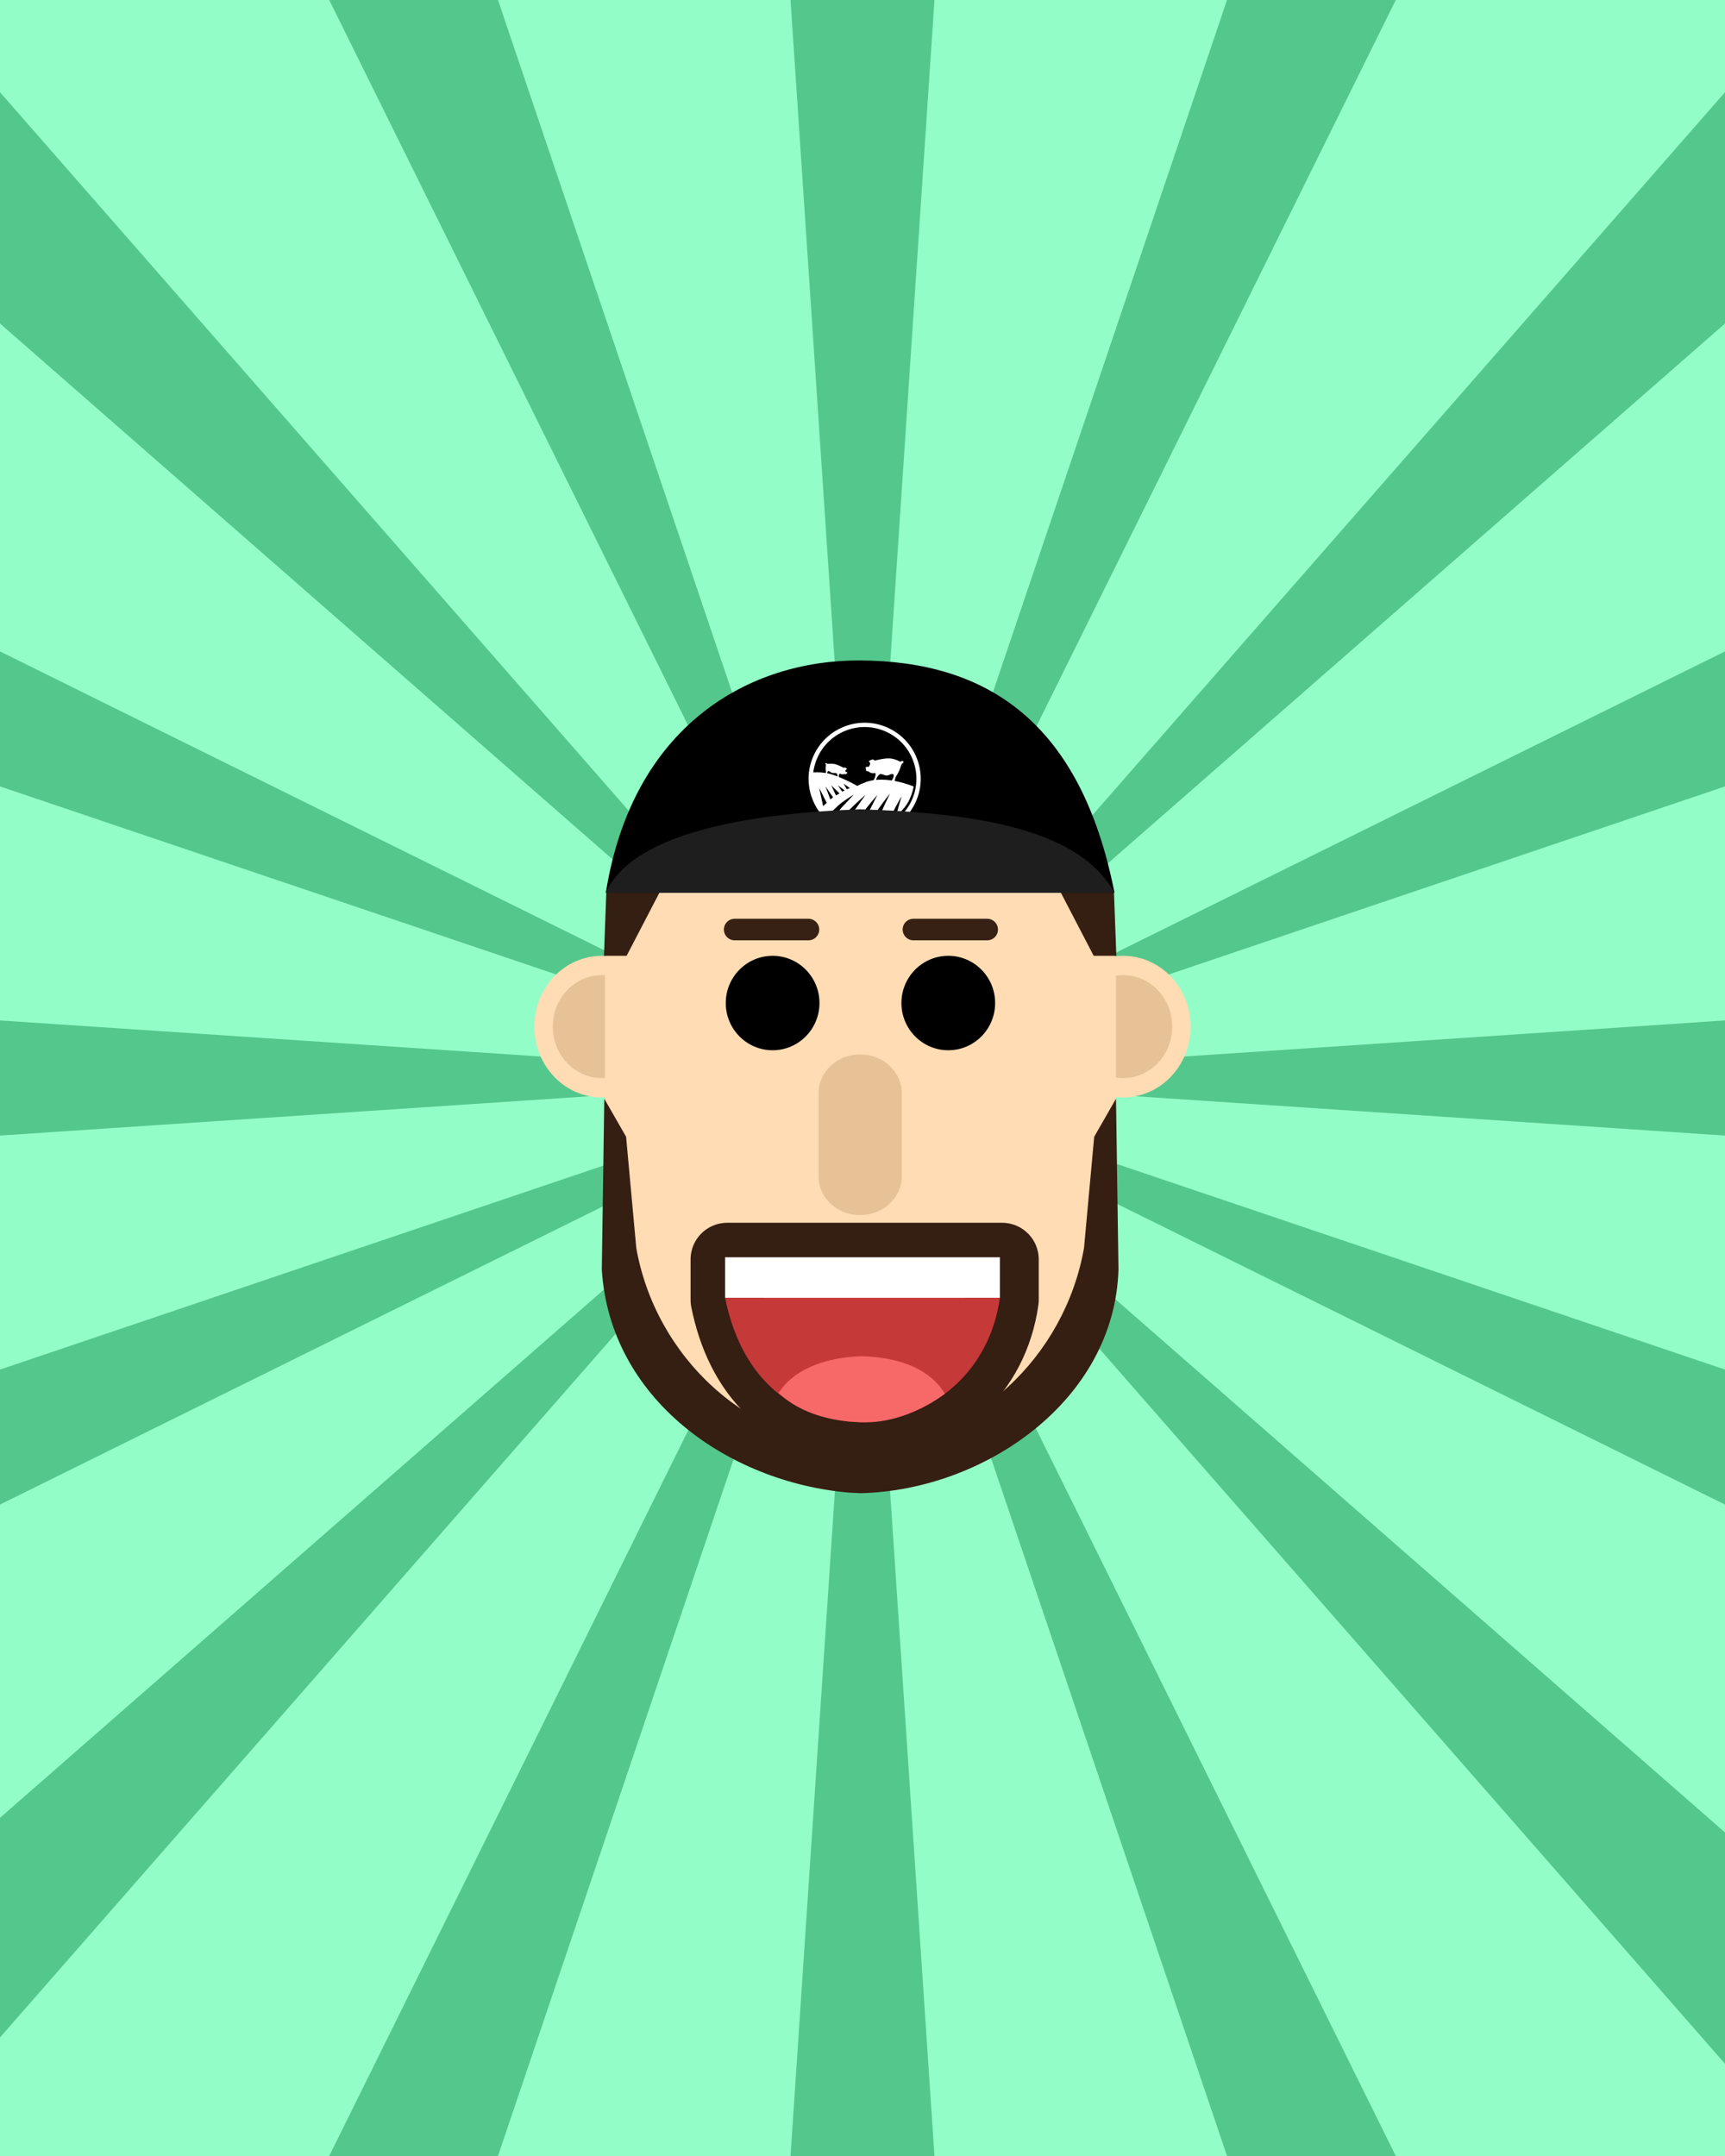
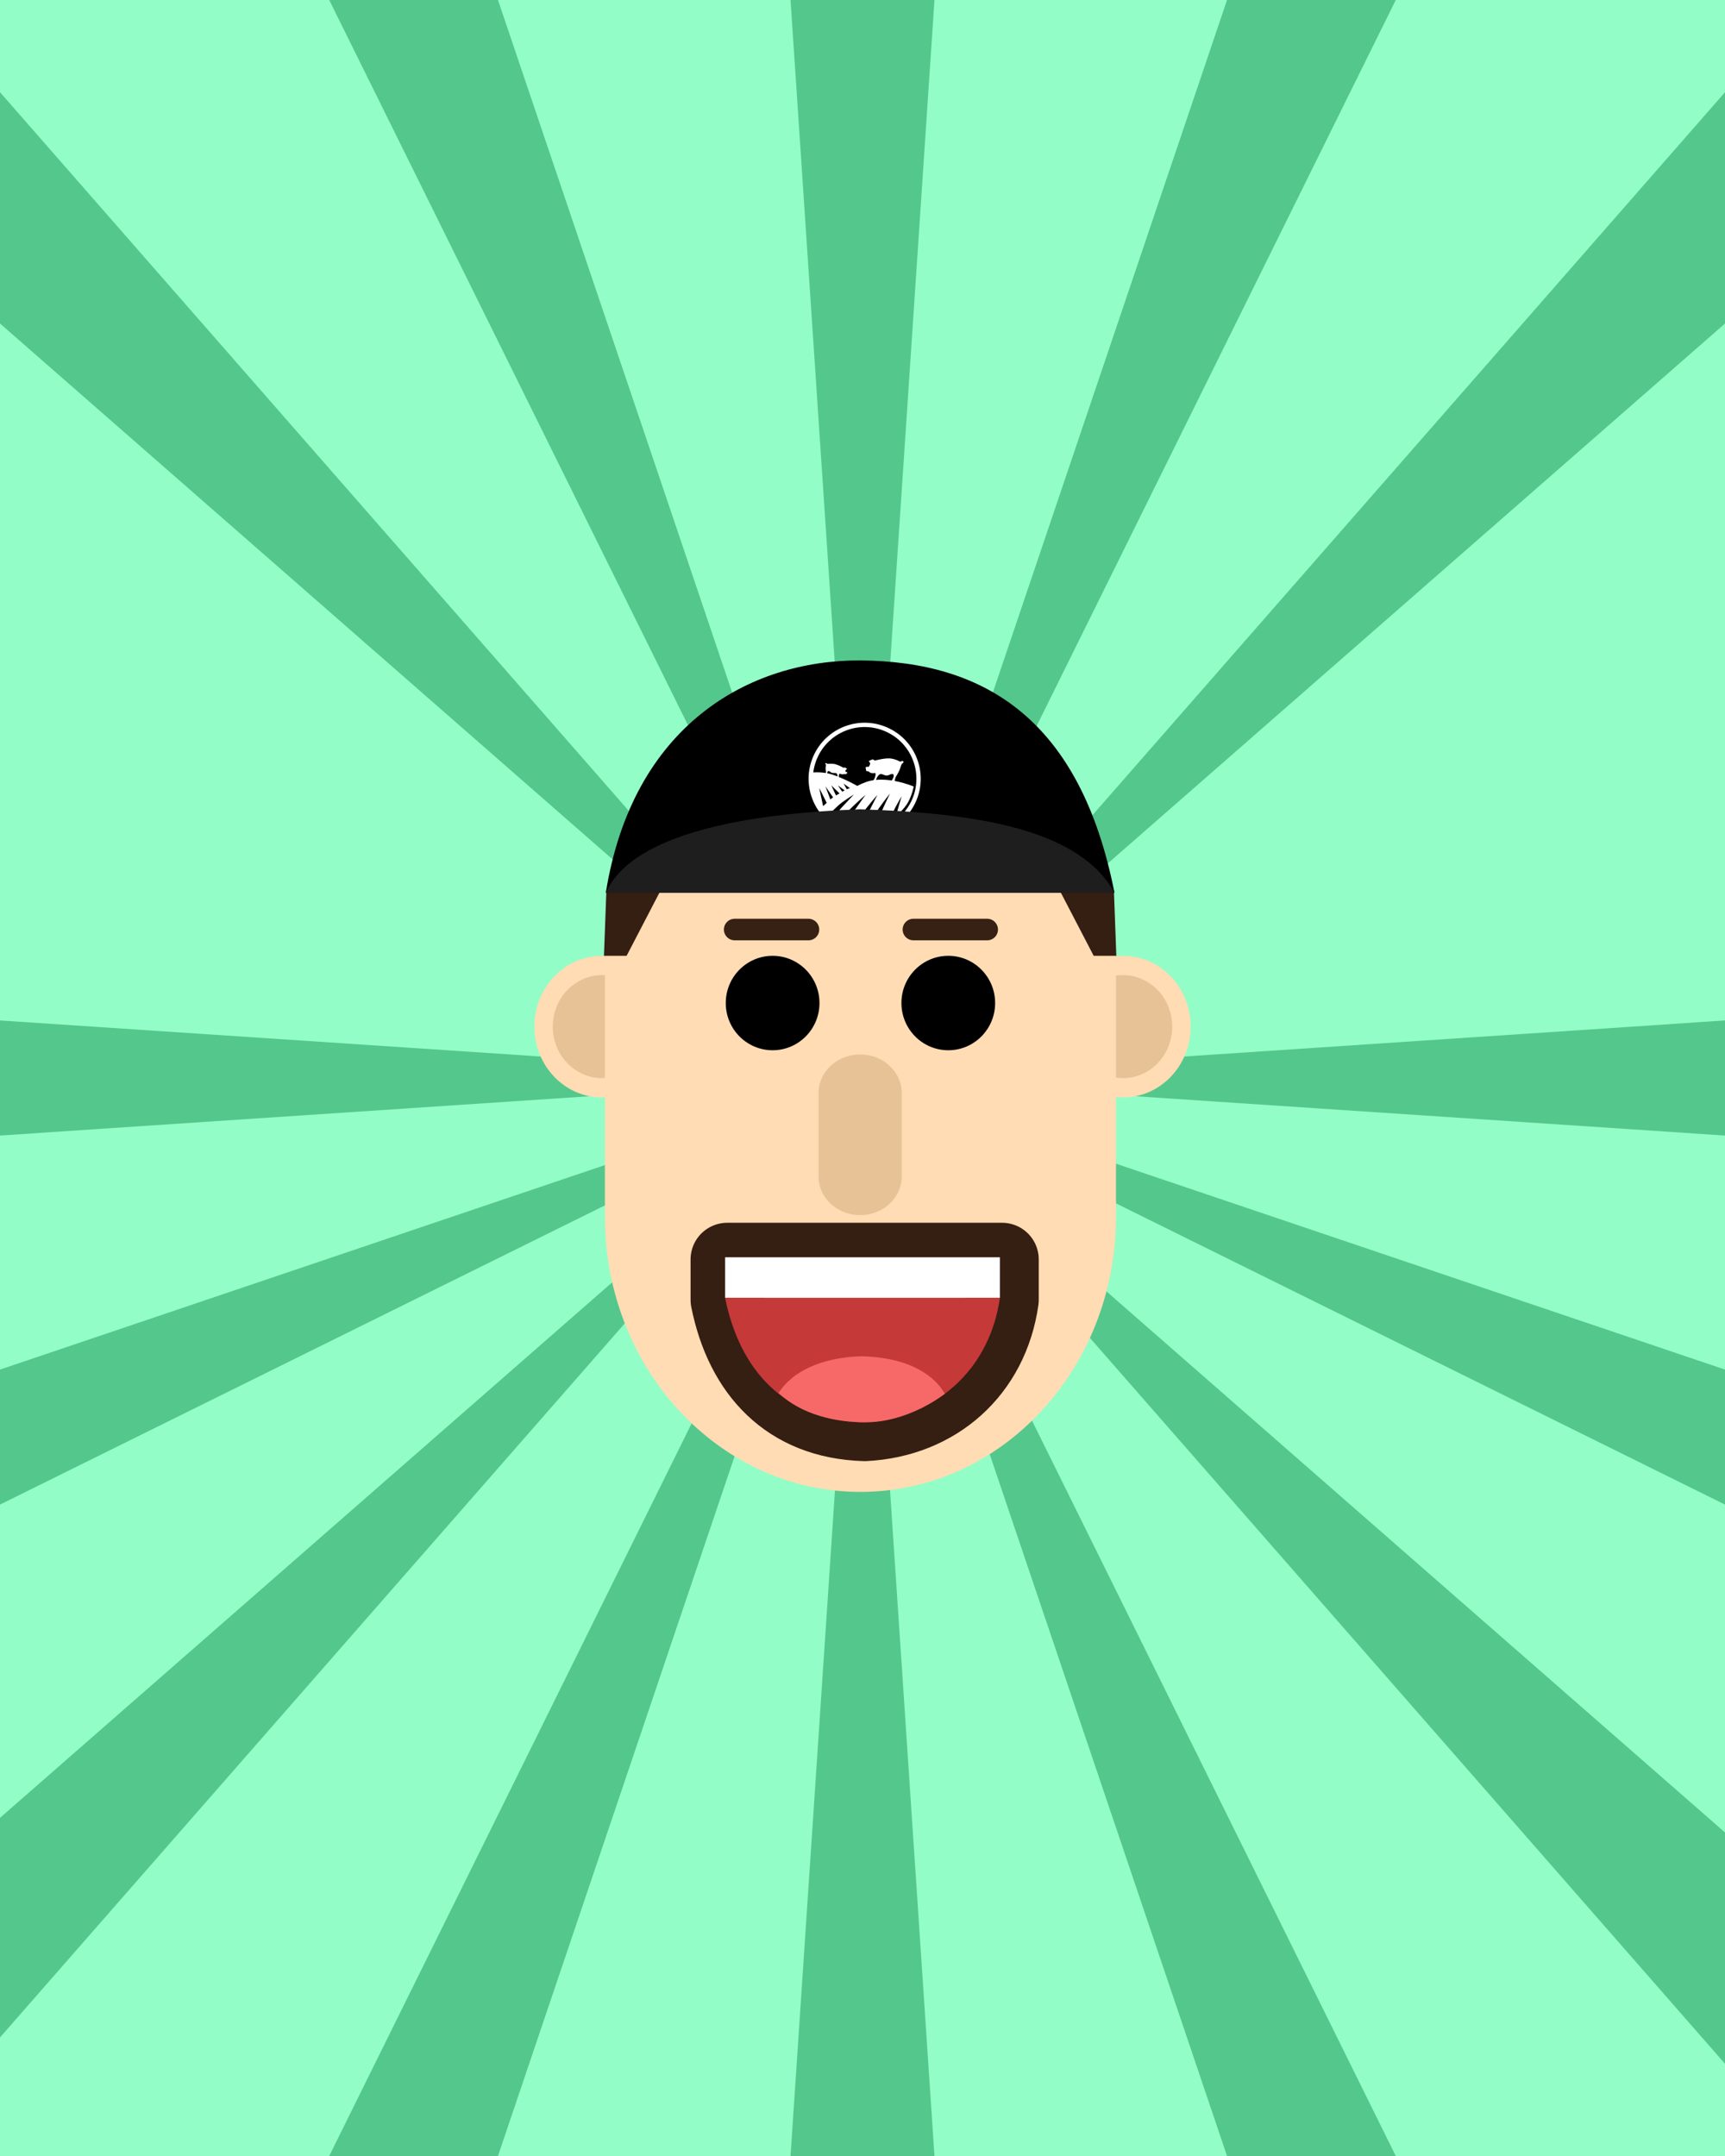
<svg xmlns="http://www.w3.org/2000/svg" xmlns:ns1="http://sodipodi.sourceforge.net/DTD/sodipodi-0.dtd" xmlns:ns2="http://www.inkscape.org/namespaces/inkscape" version="1.1" x="0" y="0" width="400" height="500" viewBox="0, 0, 400, 500" id="svg7515" ns1:docname="brad-cartoon.svg" ns2:version="1.0.1 (c497b03c, 2020-09-10)">
  <rect x="0" y="0" width="400" height="500" fill="#808080" stroke="none" />
  <defs id="defs7519" />
  <ns1:namedview pagecolor="#ffffff" bordercolor="#666666" borderopacity="1" objecttolerance="10" gridtolerance="10" guidetolerance="10" ns2:pageopacity="0" ns2:pageshadow="2" ns2:window-width="1104" ns2:window-height="795" id="namedview7517" showgrid="false" ns2:zoom="0.47164022" ns2:cx="407.64618" ns2:cy="250" ns2:window-x="46" ns2:window-y="529" ns2:window-maximized="0" ns2:current-layer="svg7515" />
  <g id="g14023" transform="translate(-782.237,101.772)">
    <path d="m 782.237,398.228 h 400 v -500 h -400 z" fill="#7facff" id="path1243" style="fill:#93fdc7;fill-opacity:1" />
    <g id="g3020" style="fill:#54c78c;fill-opacity:1" transform="matrix(1,0,0,-1,181.637,298.153)">
      <path d="m 783.912,-100.075 16.688,250 16.688,-250 z" fill="#377dff" id="path1245" style="fill:#54c78c;fill-opacity:1" />
      <path d="m 783.912,399.925 16.688,-250 16.688,250 z" fill="#377dff" id="path1247" style="fill:#54c78c;fill-opacity:1" />
      <path id="path1249" d="m 1000.6,-78.686 -200,228.611 200,-174.971 z" style="fill:#54c78c;fill-opacity:1" />
      <path id="path1251" d="m 600.6,-72.581 v 50.928 L 790.483,144.464 Z" style="fill:#54c78c;fill-opacity:1" />
      <path id="path1253" d="m 800.6,149.925 -200,174.971 v 53.641 z" style="fill:#54c78c;fill-opacity:1" />
      <path id="path1255" d="m 800.6,149.925 200,228.611 v -53.641 z" style="fill:#54c78c;fill-opacity:1" />
      <path id="path1257" d="m 1000.6,136.575 -200,13.35 200,13.35 z" style="fill:#54c78c;fill-opacity:1" />
      <path id="path1259" d="m 600.6,136.575 v 26.699 l 200,-13.35 z" style="fill:#54c78c;fill-opacity:1" />
      <path id="path1261" d="m 885.127,-100.075 -84.527,250 123.66,-250 z" style="fill:#54c78c;fill-opacity:1" />
-       <path id="path1263" d="m 800.6,149.925 200,98.928 v -31.305 z" style="fill:#54c78c;fill-opacity:1" />
-       <path id="path1265" d="m 800.6,149.925 -200,67.623 v 31.305 z" style="fill:#54c78c;fill-opacity:1" />
+       <path id="path1265" d="m 800.6,149.925 -200,67.623 z" style="fill:#54c78c;fill-opacity:1" />
      <path id="path1267" d="m 600.6,50.997 v 31.305 l 200,67.623 z" style="fill:#54c78c;fill-opacity:1" />
      <path id="path1269" d="m 1000.6,50.997 -200,98.928 200,-67.623 z" style="fill:#54c78c;fill-opacity:1" />
      <path id="path1271" d="m 800.6,149.925 84.527,250 h 39.133 z" style="fill:#54c78c;fill-opacity:1" />
      <path id="path1273" d="m 800.6,149.925 -123.66,250 h 39.133 z" style="fill:#54c78c;fill-opacity:1" />
      <path id="path1275" d="m 676.94,-100.075 123.66,250 -84.527,-250 z" style="fill:#54c78c;fill-opacity:1" />
    </g>
  </g>
  <g id="Layer_2">
    <g id="Ears_r">
      <path d="M260.414,254.508 C251.754,254.508 244.733,247.155 244.733,238.086 C244.733,229.016 251.754,221.664 260.414,221.664 C269.074,221.664 276.095,229.016 276.095,238.086 C276.095,247.155 269.074,254.508 260.414,254.508 z" fill="#FFDCB3" id="path7462" />
      <path d="M260.414,250.029 C254.116,250.029 249.01,244.682 249.01,238.086 C249.01,231.49 254.116,226.143 260.414,226.143 C266.712,226.143 271.818,231.49 271.818,238.086 C271.818,244.682 266.712,250.029 260.414,250.029 z" fill="#E7C297" id="path7464" />
    </g>
    <g id="Ears_l">
      <path d="M139.586,254.508 C130.926,254.508 123.905,247.155 123.905,238.086 C123.905,229.016 130.926,221.664 139.586,221.664 C148.246,221.664 155.267,229.016 155.267,238.086 C155.267,247.155 148.246,254.508 139.586,254.508 z" fill="#FFDCB3" id="path7467" />
      <path d="M139.586,250.029 C133.288,250.029 128.182,244.682 128.182,238.086 C128.182,231.49 133.288,226.143 139.586,226.143 C145.884,226.143 150.99,231.49 150.99,238.086 C150.99,244.682 145.884,250.029 139.586,250.029 z" fill="#E7C297" id="path7469" />
    </g>
    <path d="M199.524,163.695 L199.524,163.695 C232.253,163.695 258.784,192.273 258.784,227.525 L258.784,282.159 C258.784,317.412 232.253,345.99 199.524,345.99 L199.524,345.99 C166.796,345.99 140.264,317.412 140.264,282.159 L140.264,227.525 C140.264,192.273 166.796,163.695 199.524,163.695 z" fill="#FFDCB3" id="path7472" />
    <path d="M258.297,206.47 L245.709,206.47 L253.609,221.664 L258.859,221.664 z" fill="#351E12" id="path7474" />
    <path d="M140.612,206.47 L153.199,206.47 L145.3,221.664 L140.049,221.664 z" fill="#351E12" id="path7476" />
    <g id="g7482">
      <path d="M179.157,243.566 C173.157,243.566 168.293,238.663 168.293,232.615 C168.293,226.567 173.157,221.664 179.157,221.664 C185.158,221.664 190.022,226.567 190.022,232.615 C190.022,238.663 185.158,243.566 179.157,243.566 z" fill="#000000" id="path7478" />
      <path d="M219.891,243.566 C213.891,243.566 209.026,238.663 209.026,232.615 C209.026,226.567 213.891,221.664 219.891,221.664 C225.891,221.664 230.756,226.567 230.756,232.615 C230.756,238.663 225.891,243.566 219.891,243.566 z" fill="#000000" id="path7480" />
    </g>
    <path d="M199.454,244.54 L199.454,244.54 C204.779,244.54 209.096,248.542 209.096,253.478 L209.096,272.865 C209.096,277.801 204.779,281.803 199.454,281.803 L199.454,281.803 C194.129,281.803 189.812,277.801 189.812,272.865 L189.812,253.478 C189.812,248.542 194.129,244.54 199.454,244.54 z" fill="#E7C297" id="path7484" />
    <path d="M211.808,215.57 L228.914,215.57" fill-opacity="0" stroke="#372114" stroke-width="5" stroke-linecap="round" stroke-linejoin="round" id="path7486" />
    <path d="M170.359,215.57 L187.465,215.57" fill-opacity="0" stroke="#372114" stroke-width="5" stroke-linecap="round" stroke-linejoin="round" id="path7488" />
    <path d="M168.633,301.466 L168.633,292.077 L232.367,292.077 L232.367,301.466 L232.367,301.466 C229.996,318.239 217.322,329.503 200.5,330.354 C182.481,329.808 172.015,318.315 168.633,301.466 L168.633,301.466 z" fill-opacity="0" stroke="#351E12" stroke-width="17" stroke-linecap="round" stroke-linejoin="round" id="path7490" />
    <g id="g7498">
      <path d="M231.867,300.966 C229.496,317.739 216.822,329.003 200,329.854 C181.981,329.308 171.515,317.815 168.133,300.966 L231.867,300.966 z" fill="#C53939" id="path7492" />
      <path d="M168.133,291.577 L231.867,291.577 L231.867,300.966 L168.133,300.966 z" fill="#FFFFFF" id="path7494" />
      <path d="M199.723,314.522 C206.127,314.687 213.373,316.213 217.76,321.324 C218.345,322.005 218.603,322.477 219.101,323.224 C213.64,327.29 206.919,329.854 200.712,329.854 C193.671,329.854 185.821,328.069 180.541,323.036 C184.606,316.802 192.751,314.745 199.723,314.522 z" fill="#F76969" id="path7496" />
    </g>
-     <path d="M258.784,254.806 L259.357,294.454 C258.39,324.976 228.11,345.575 199.633,346.288 L196.957,346.163 C168.766,343.735 141.418,324.391 139.551,294.454 L140.124,254.806 L145.182,263.63 L147.541,289.413 C151.953,314.512 173.419,335.146 199.594,335.385 C225.77,335.146 246.955,314.512 251.367,289.413 L253.726,263.63 L258.784,254.806 z" fill="#351E12" id="path7500" />
    <path d="M199.454,153.168 C228.344,153.322 250.528,166.902 258.433,207.053 L140.475,207.053 C146.665,168.226 173.718,153.031 199.454,153.168 z" fill="#000000" id="path7502" />
    <path d="M194.92,191.796 C188.742,188.714 186.233,181.207 189.315,175.03 C192.397,168.852 199.903,166.343 206.08,169.425 C212.258,172.507 214.767,180.013 211.685,186.191 C208.603,192.368 201.097,194.878 194.92,191.796 z" fill-opacity="0" stroke="#FFFFFF" stroke-width="1" stroke-linecap="round" stroke-linejoin="round" id="path7504" />
    <path d="M211.874,182.403 C211.874,182.403 211.52,184.345 210.558,186.066 C209.595,187.787 207.715,189.317 207.715,189.317 L209.075,184.651 C209.075,184.651 207.744,186.928 207.18,188.128 C206.616,189.327 206.199,190.646 206.199,190.646 L203.193,192.024 C203.193,192.024 203.641,190.062 204.295,188.508 C204.908,187.052 206.373,184.035 206.373,184.035 C206.373,184.035 203.835,187.152 202.857,188.955 C201.88,190.758 201.349,192.447 201.349,192.447 L199.703,192.464 C199.703,192.464 200.408,190.366 201.228,188.722 C202.048,187.078 203.453,184.361 203.453,184.361 C203.453,184.361 200.897,187.24 199.757,188.983 C198.618,190.726 197.715,192.408 197.715,192.408 L195.834,191.987 C195.834,191.987 196.661,190.031 197.739,188.512 C198.627,187.259 200.72,184.314 200.72,184.314 C200.72,184.314 197.851,186.826 196.721,188.073 C195.591,189.321 194.334,191.253 194.334,191.253 L192.957,190.454 C192.957,190.454 194.181,188.3 195.284,187.151 C196.386,186.003 198.005,184.242 198.005,184.242 C198.005,184.242 195.639,185.718 194.66,186.558 C193.682,187.398 191.597,189.521 191.597,189.521 L190.093,187.782 L190.078,187.758 C189.303,186.512 188.656,185.189 188.117,183.818 C187.497,182.101 187.658,179.193 187.749,179.238 C187.749,179.238 190.454,178.708 193.353,179.75 C196.252,180.792 198.783,182.258 198.783,182.258 C200.179,181.571 199.36,181.965 200.614,181.44 C205.352,179.587 211.874,182.403 211.874,182.403 z M189.964,182.735 L190.864,186.946 L191.699,186.191 L189.964,182.735 z M191.399,182.365 L192.541,185.389 L193.182,184.922 L191.399,182.365 z M192.765,182.14 L193.85,184.469 L194.674,183.998 L192.765,182.14 z M194.296,182.151 L195.285,183.594 L195.863,183.287 L194.296,182.151 z M195.63,181.731 L196.335,183.03 L197.078,182.781 L195.63,181.731 z" fill="#FFFFFF" id="path7506" />
    <path d="M199.454,187.69 C227.623,188.561 250.528,192.625 258.433,207.053 L140.475,207.053 C146.665,193.101 173.754,188.624 199.454,187.69 z" fill="#1E1E1E" id="path7508" />
    <path d="M200.706,177.951 L201.094,177.791 C201.094,177.791 201.181,177.929 201.377,177.819 C201.602,177.691 201.536,177.745 201.731,177.284 C201.868,176.96 201.567,176.609 201.458,176.548 C201.348,176.487 202.365,176.09 202.365,176.09 C202.365,176.09 202.878,176.377 202.878,176.377 C202.878,176.377 205.023,175.8 206.315,175.88 C207.606,175.961 208.75,176.66 208.75,176.66 L209.231,176.452 L209.584,176.709 L209.045,177.258 C209.045,177.258 208.734,178.204 208.618,178.496 C208.323,179.241 207.658,180.272 207.658,180.272 C207.658,180.272 207.387,181.31 207.387,181.31 C207.387,181.31 206.722,181.136 206.722,181.136 C206.722,181.136 207.548,179.897 207.123,179.57 C206.699,179.243 206.192,179.932 205.486,179.851 C204.78,179.77 204.307,179.174 203.737,179.78 C203.166,180.386 203.08,181.113 203.08,181.113 C203.08,181.113 202.386,181.188 202.386,181.188 C202.386,181.188 202.827,180.695 202.971,179.985 C203.114,179.274 203.104,179.232 202.512,179.304 C201.839,179.385 201.405,178.894 201.405,178.894 L200.859,178.804 L200.706,177.951 z" fill="#FFFFFF" id="path7510" />
    <path d="M196.505,179.178 L196.309,179.034 C196.309,179.034 196.217,179.084 196.126,178.997 C196.021,178.897 196.047,178.934 196.055,178.68 C196.06,178.501 196.345,178.386 196.43,178.376 C196.515,178.366 195.994,177.999 195.994,177.999 C195.994,177.999 195.596,178.046 195.596,178.046 C195.596,178.046 194.425,177.396 193.601,177.208 C192.777,177.021 191.871,177.154 191.871,177.154 L191.631,176.971 L191.34,177.032 L191.521,177.388 C191.521,177.388 191.451,177.894 191.441,178.054 C191.416,178.461 191.541,179.069 191.541,179.069 C191.541,179.069 191.42,179.612 191.42,179.612 C191.42,179.612 191.881,179.645 191.881,179.645 C191.881,179.645 191.714,178.909 192.069,178.828 C192.424,178.746 192.546,179.164 193.007,179.248 C193.468,179.333 193.928,179.131 194.113,179.52 C194.298,179.909 194.149,180.272 194.149,180.272 C194.149,180.272 194.559,180.429 194.559,180.429 C194.559,180.429 194.422,180.116 194.532,179.752 C194.641,179.388 194.659,179.369 195.006,179.507 C195.402,179.664 195.808,179.505 195.808,179.505 L196.172,179.558 L196.505,179.178 z" fill="#FFFFFF" id="path7512" />
  </g>
</svg>